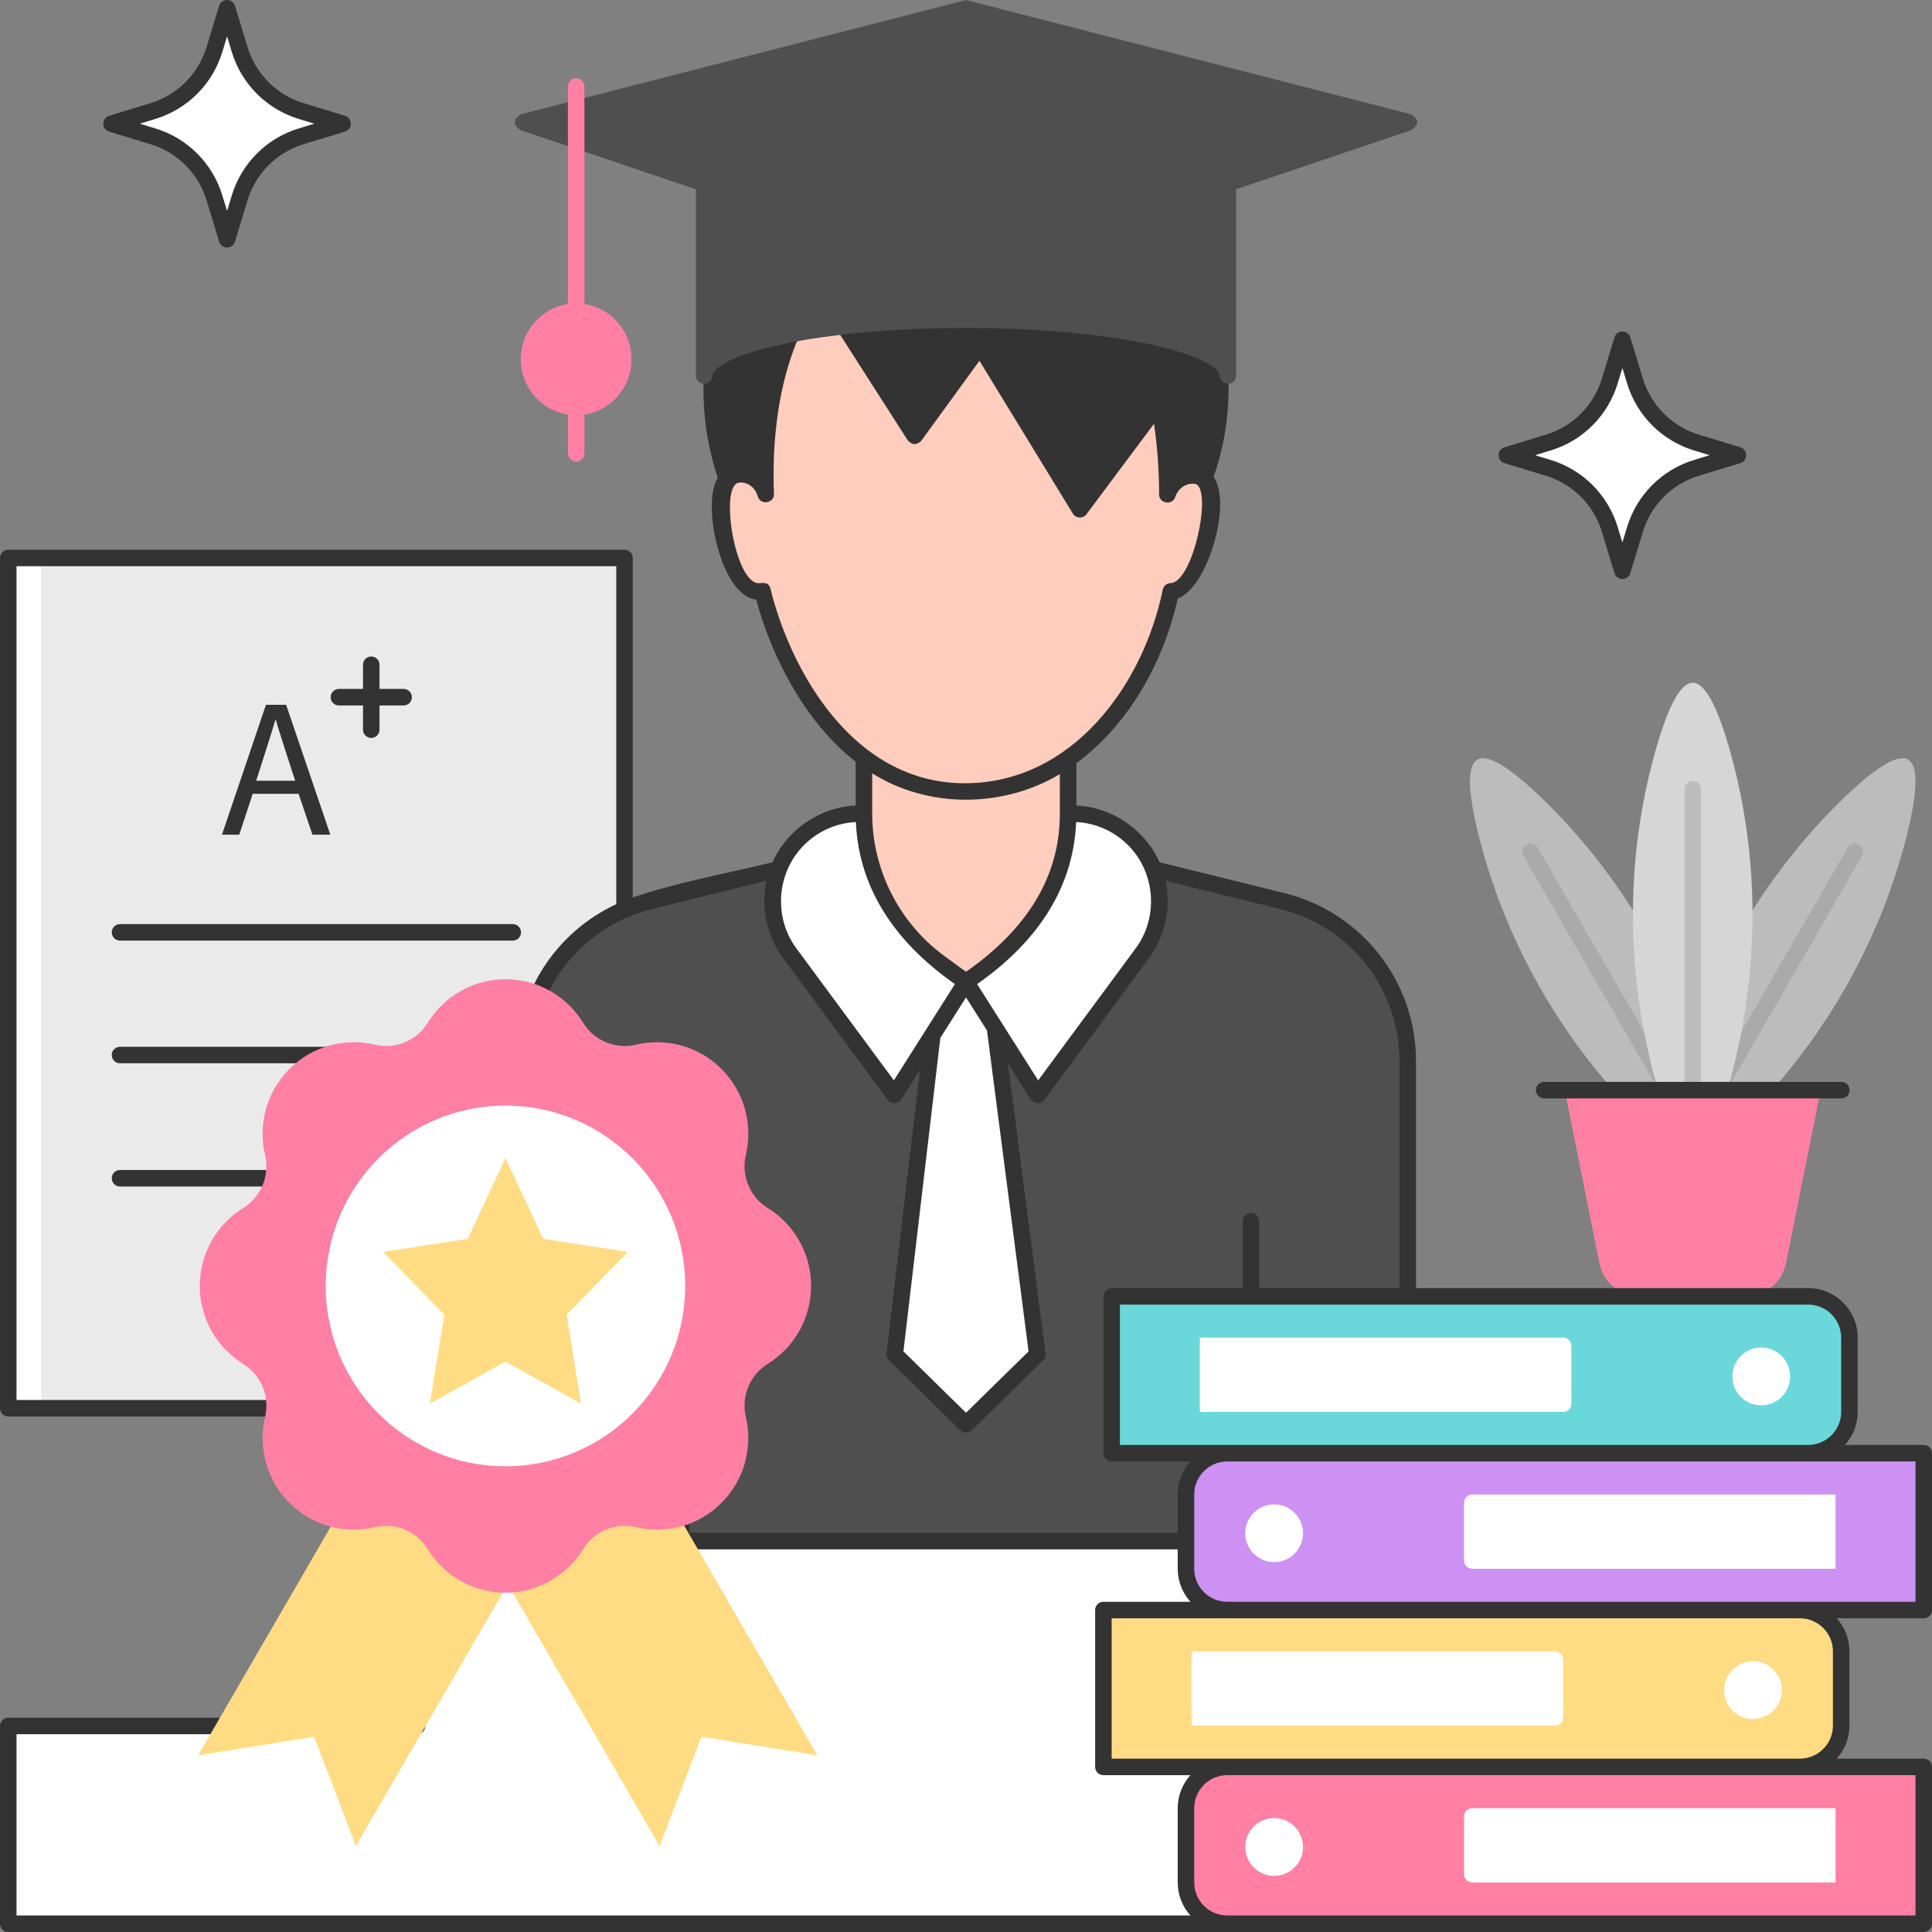
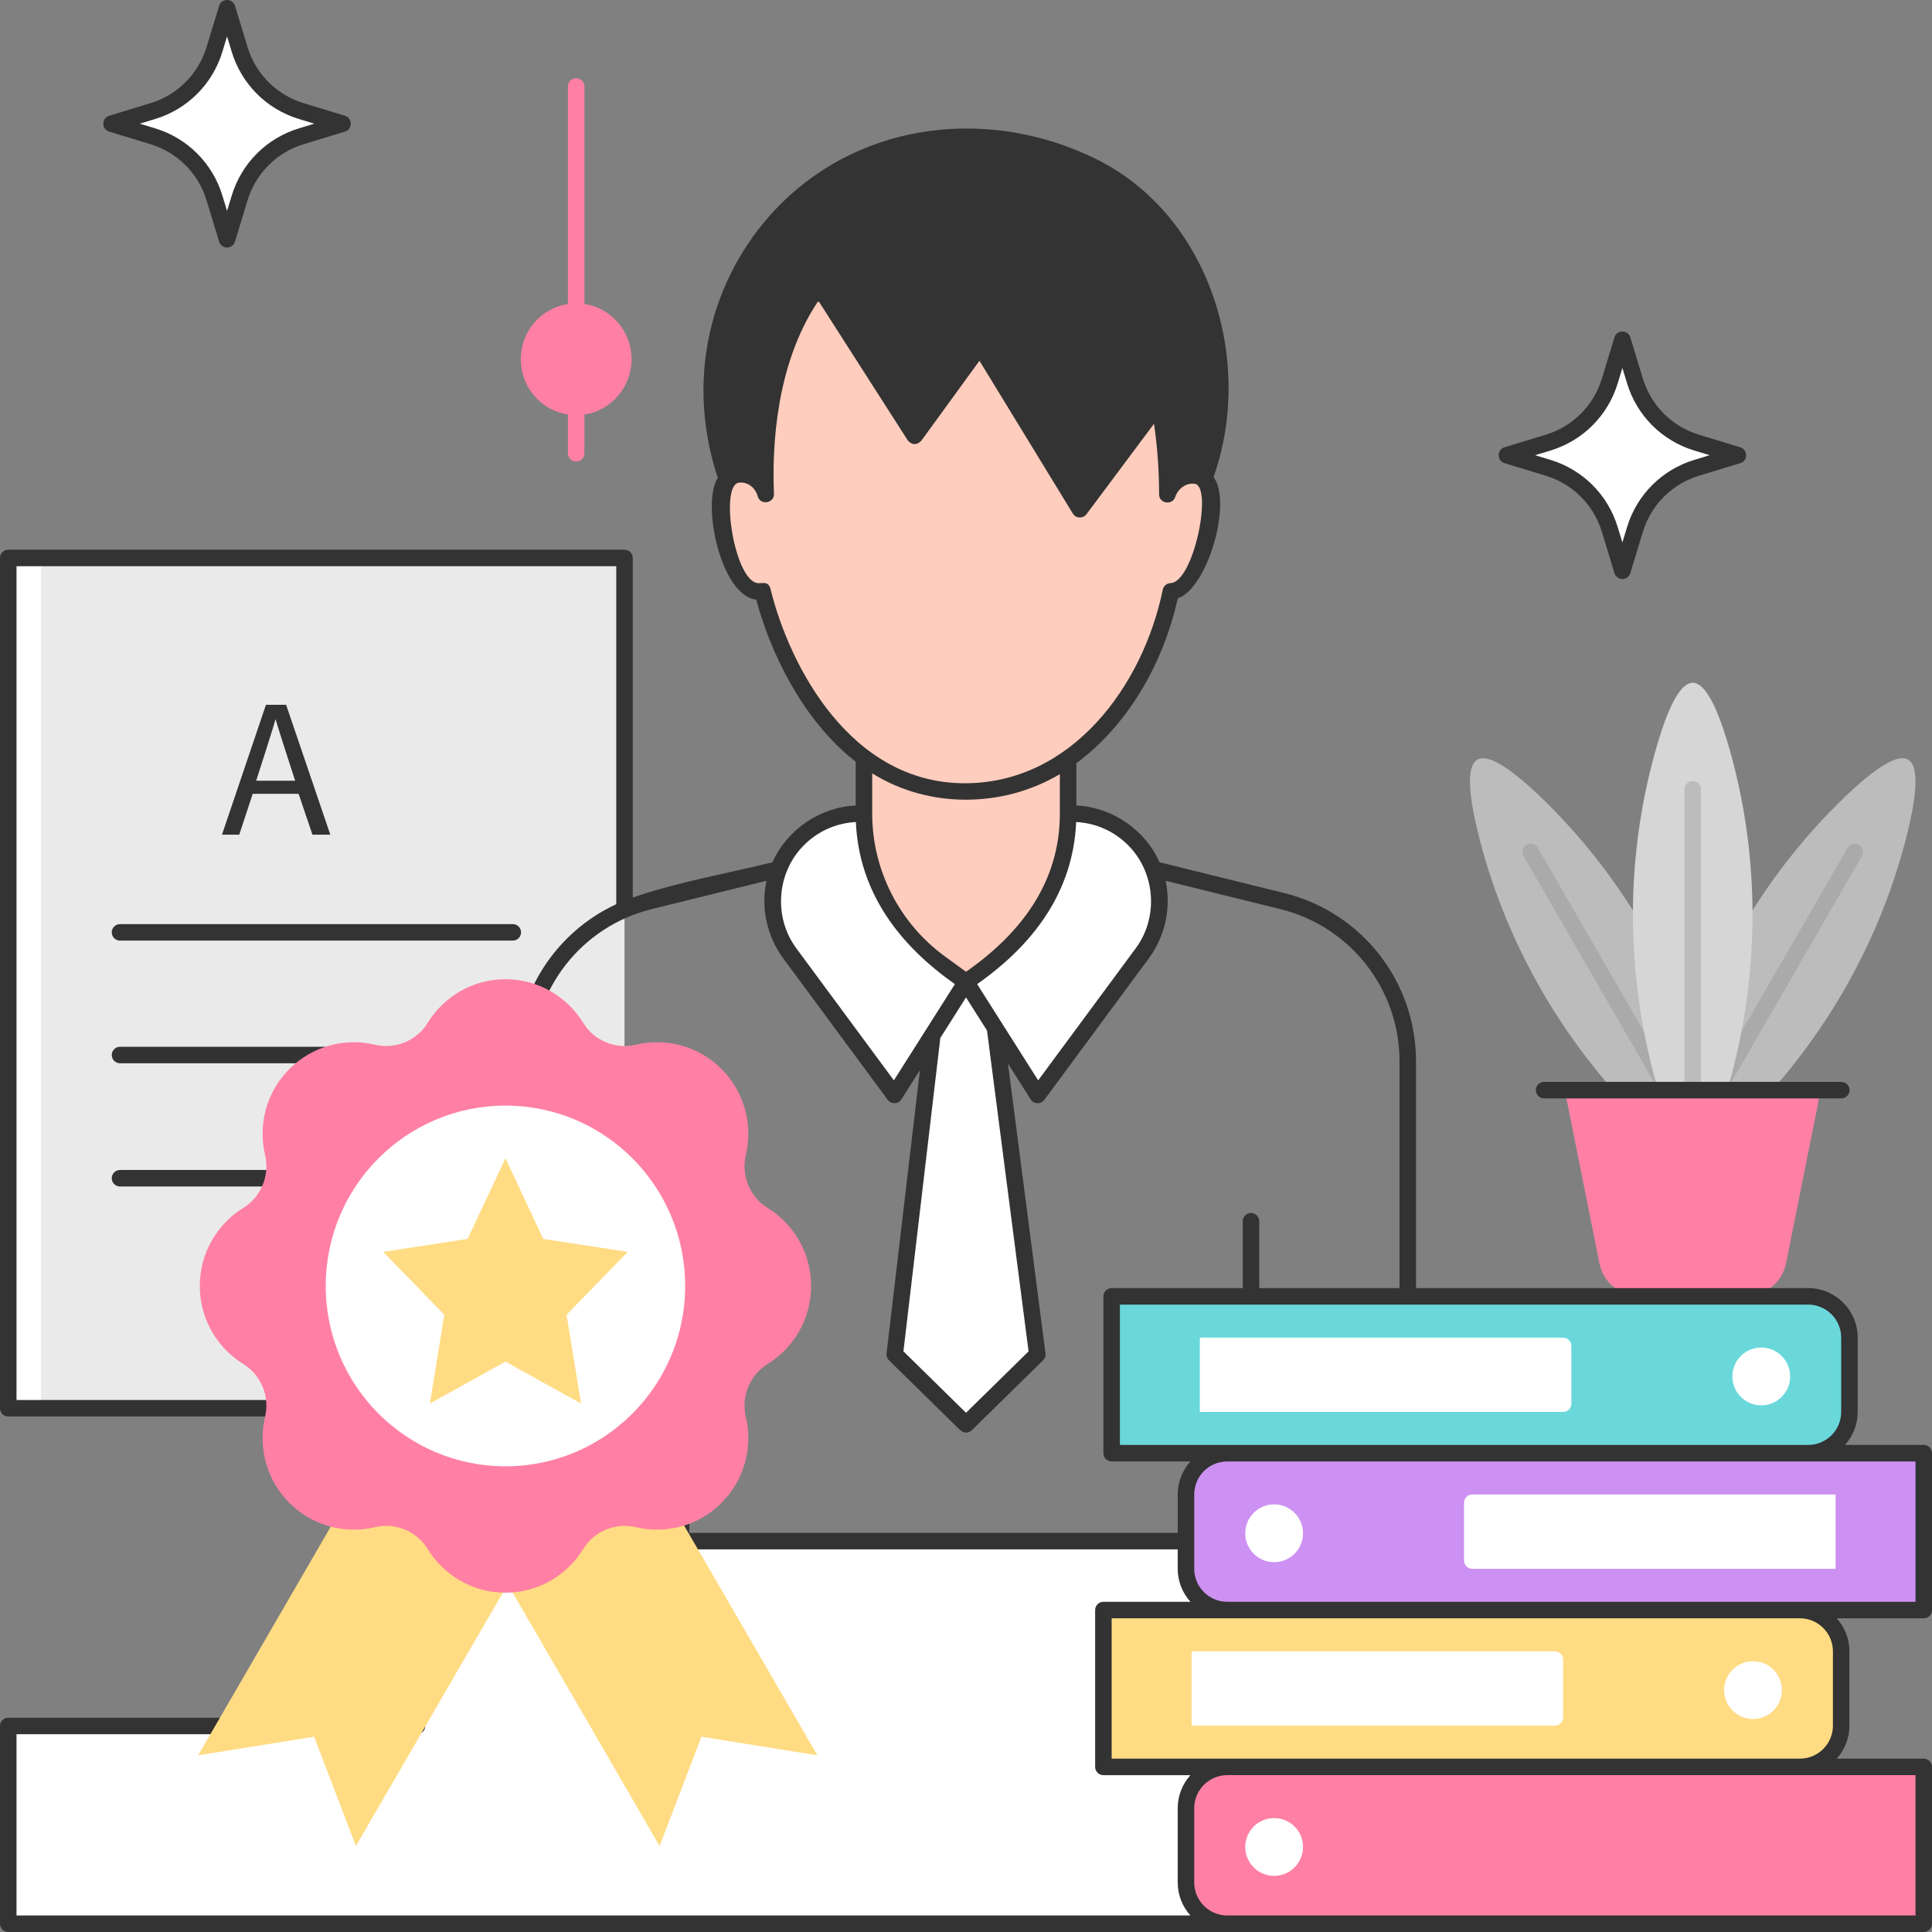
<svg xmlns="http://www.w3.org/2000/svg" id="Layer_1" height="512" viewBox="0 0 468 468" width="512">
  <rect x="0" y="0" width="468" height="468" fill="#808080" stroke="none" />
  <g>
    <g>
      <g>
        <g>
          <path d="m2 135.161h149.282v205.967h-149.282z" fill="#eaeaea" />
        </g>
        <g>
          <path d="m2 135.161h7.951v205.967h-7.951z" fill="#fff" />
        </g>
      </g>
      <g>
        <g>
          <path d="m124.213 257.564h-95.144c-1.104 0-2-.896-2-2 0-1.105.896-2 2-2h95.144c1.104 0 2 .896 2 2s-.896 2-2 2z" fill="#333" />
        </g>
        <g>
          <path d="m124.213 227.851h-95.144c-1.104 0-2-.896-2-2s.896-2 2-2h95.144c1.104 0 2 .896 2 2s-.896 2-2 2z" fill="#333" />
        </g>
        <g>
          <path d="m124.213 287.414h-95.144c-1.104 0-2-.896-2-2 0-1.105.896-2 2-2h95.144c1.104 0 2 .896 2 2 0 1.105-.896 2-2 2z" fill="#333" />
        </g>
        <g>
          <path d="m124.213 317.265h-33.892c-1.104 0-2-.896-2-2 0-1.105.896-2 2-2h33.892c1.104 0 2 .896 2 2s-.896 2-2 2z" fill="#333" />
        </g>
        <g>
          <g>
            <g>
              <path d="m61.215 192.292-3.257 9.895h-4.188l10.654-31.46h4.885l10.702 31.46h-4.327l-3.35-9.895zm10.282-3.174s-4.234-12.976-4.7-14.796h-.093c-.465 1.867-4.653 14.796-4.653 14.796z" fill="#333" />
            </g>
          </g>
-           <path d="m97.77 166.888h-5.84v-5.865c0-1.105-.896-2-2-2s-2 .896-2 2v5.865h-5.84c-1.104 0-2 .896-2 2 0 1.105.896 2 2 2h5.84v5.865c0 1.105.896 2 2 2s2-.896 2-2v-5.865h5.84c1.104 0 2-.896 2-2s-.895-2-2-2z" fill="#333" />
        </g>
      </g>
    </g>
    <path d="m327.006 418.093v-44.778h-226v44.778h-99.006v47.907h424v-47.907z" fill="#fff" />
    <g>
      <g>
        <g>
-           <path d="m341.008 373.315h-214.005v-116.217c0-18.393 12.547-34.415 30.406-38.826l55.35-13.672h42.493l55.35 13.672c17.859 4.411 30.406 20.433 30.406 38.826z" fill="#4f4f4f" />
-         </g>
+           </g>
        <g>
          <path d="m258.732 219.867-24.727 18.005-24.726-18.005v-69.722h49.453z" fill="#ffcdbd" />
        </g>
        <g>
          <path d="m293.162 119.294c0-5.625-8.332-5.563-10.388.476.024-36.039-15.9-71.654-47.448-69.128-47.794 3.828-50.632 50.46-49.84 69.064-1.9-6.579-10.636-6.127-10.636-.412 0 6.582 2.316 23.975 8.923 23.975.322 0 .638-.023.954-.048 5.224 21.256 23.53 55.362 59.283 47.323 19.539-4.393 34.828-24.045 39.609-47.297 6.4-.234 9.543-17.52 9.543-23.953z" fill="#ffcdbd" />
        </g>
        <g fill="#fff">
          <path d="m251.268 328.081-17.263 16.947-17.262-16.947 10.623-90.209h12.217z" />
          <path d="m251.357 265.239 25.376-34.353c2.648-3.585 4.098-7.913 4.145-12.369.124-11.791-9.402-21.416-21.196-21.416h-.95c0 14.304-6.84 27.746-18.405 36.167l-6.322 4.603z" />
          <path d="m216.654 265.239-25.376-34.353c-2.648-3.585-4.098-7.913-4.145-12.369-.124-11.791 9.402-21.416 21.196-21.416h.95c0 14.304 6.84 27.746 18.405 36.167l6.322 4.603z" />
        </g>
        <g>
          <g>
            <path d="m341.008 373.315h-37.974v-57.404c10.133 11.305 27.841 11.305 37.974 0z" fill="#ffcdbd" />
          </g>
          <g>
            <path d="m341.009 375.315h-37.975c-1.104 0-2-.896-2-2v-57.404c0-.829.511-1.572 1.285-1.868.771-.295 1.65-.085 2.204.533 4.451 4.965 10.829 7.813 17.498 7.813s13.047-2.848 17.498-7.813c.554-.618 1.433-.829 2.204-.533.774.296 1.285 1.04 1.285 1.868v57.404c.001 1.105-.895 2-1.999 2zm-35.975-4h33.975v-50.801c-4.809 3.775-10.791 5.875-16.987 5.875s-12.179-2.101-16.987-5.875v50.801z" fill="#333" />
          </g>
        </g>
        <g>
          <g>
            <path d="m164.976 373.315h-37.974v-67.403c10.133 11.305 27.841 11.305 37.974 0z" fill="#ffcdbd" />
          </g>
          <g>
            <path d="m164.977 375.315h-37.974c-1.104 0-2-.896-2-2v-67.402c0-.829.511-1.572 1.285-1.868s1.651-.084 2.204.533c4.451 4.966 10.829 7.814 17.498 7.814s13.047-2.848 17.498-7.814c.554-.617 1.429-.829 2.204-.533.774.296 1.285 1.04 1.285 1.868v67.402c0 1.105-.896 2-2 2zm-35.975-4h33.974v-60.799c-4.809 3.774-10.791 5.875-16.987 5.875s-12.178-2.101-16.987-5.875z" fill="#333" />
          </g>
        </g>
        <g>
          <path d="m164.977 307.913c-1.104 0-2-.896-2-2v-20.087c0-1.105.896-2 2-2s2 .896 2 2v20.087c0 1.104-.896 2-2 2z" fill="#333" />
        </g>
      </g>
    </g>
    <g>
      <g>
        <g>
          <g>
            <path d="m398.698 272.432 23.509 22.994-8.162-31.853c-6.723-26.236-20.296-50.277-39.587-69.289-7.23-7.125-13.667-11.96-16.587-10.274-2.921 1.686-1.951 9.677.605 19.5 6.821 26.209 20.858 49.983 40.222 68.922z" fill="#bcbcbc" />
          </g>
          <g>
            <path d="m414.899 284.768c-.691 0-1.363-.359-1.734-1.001l-44.118-76.402c-.552-.957-.225-2.18.732-2.732.955-.554 2.18-.225 2.732.732l44.118 76.402c.552.957.225 2.18-.732 2.732-.314.183-.659.269-.998.269z" fill="#aaa" />
          </g>
        </g>
        <g>
          <g>
            <path d="m421.379 272.432-23.509 22.994 8.162-31.853c6.722-26.236 20.296-50.277 39.587-69.289 7.23-7.125 13.667-11.96 16.588-10.274s1.951 9.677-.605 19.5c-6.822 26.209-20.859 49.983-40.223 68.922z" fill="#bcbcbc" />
          </g>
          <g>
            <path d="m405.178 284.768c-.339 0-.684-.086-.998-.269-.957-.552-1.284-1.776-.732-2.732l44.118-76.402c.553-.957 1.775-1.286 2.732-.732.957.552 1.284 1.776.732 2.732l-44.118 76.402c-.371.642-1.043 1.001-1.734 1.001z" fill="#aaa" />
          </g>
        </g>
        <g>
          <g>
            <path d="m401.178 262.379 8.861 31.666 8.861-31.666c7.298-26.082 7.566-53.688.367-79.797-2.698-9.785-5.855-17.19-9.227-17.19-3.373 0-6.529 7.405-9.227 17.19-7.202 26.11-6.934 53.715.365 79.797z" fill="#d6d6d6" />
          </g>
          <g>
            <path d="m410.039 281.429c-1.104 0-2-.896-2-2v-88.221c0-1.105.896-2 2-2s2 .896 2 2v88.221c0 1.105-.895 2-2 2z" fill="#bcbcbc" />
          </g>
        </g>
        <g>
          <g>
            <path d="m397.235 314.024h25.606c4.766 0 8.87-3.363 9.806-8.036l8.391-41.92h-62l8.391 41.92c.936 4.673 5.04 8.036 9.806 8.036z" fill="#ff80a4" />
          </g>
          <g>
            <path d="m446.039 266.068h-72c-1.104 0-2-.896-2-2 0-1.105.896-2 2-2h72c1.104 0 2 .896 2 2s-.895 2-2 2z" fill="#333" />
          </g>
        </g>
      </g>
      <g>
        <g>
          <path d="m466 466h-168.718c-5.523 0-10-4.477-10-10.001v-17.992c0-5.523 4.477-10.001 10-10.001h168.718z" fill="#ff80a4" />
        </g>
        <g>
-           <path d="m444.641 456.001h-88c-1.105 0-2-.895-2-2v-13.997c0-1.105.895-2 2-2h88z" fill="#fff" />
-         </g>
+           </g>
        <g>
          <circle cx="308.641" cy="447.401" fill="#fff" r="6.999" />
        </g>
      </g>
      <g>
        <g>
          <path d="m466 390.012h-168.718c-5.523 0-10-4.477-10-10.001v-17.992c0-5.523 4.477-10.001 10-10.001h168.718z" fill="#cc91f2" />
        </g>
        <g>
          <path d="m444.641 380.014h-88c-1.105 0-2-.895-2-2v-13.997c0-1.105.895-2 2-2h88z" fill="#fff" />
        </g>
        <g>
          <circle cx="308.641" cy="371.413" fill="#fff" r="6.999" />
        </g>
      </g>
      <g>
        <path d="m269.282 352.018h168.718c5.523 0 10-4.477 10-10v-17.994c0-5.523-4.477-10-10-10h-168.718z" fill="#6ad8db" />
        <g>
          <path d="m290.641 342.02h88c1.105 0 2-.895 2-2v-13.997c0-1.105-.895-2-2-2h-88z" fill="#fff" />
        </g>
        <g>
          <circle cx="426.641" cy="333.419" fill="#fff" r="6.999" />
        </g>
      </g>
      <g>
        <g>
          <path d="m267.282 428.006h168.718c5.523 0 10-4.477 10-10v-17.994c0-5.523-4.477-10-10-10h-168.718z" fill="#ffdc83" />
        </g>
        <g>
          <path d="m288.641 418.007h88c1.105 0 2-.895 2-2v-13.997c0-1.105-.895-2-2-2h-88z" fill="#fff" />
        </g>
        <g>
          <circle cx="424.641" cy="409.407" fill="#fff" r="6.999" />
        </g>
      </g>
    </g>
    <g>
      <path d="m396.06 128.223-3.06 10.04-3.06-10.04c-2.175-7.136-7.761-12.721-14.898-14.896l-10.042-3.059 10.042-3.06c7.137-2.175 12.723-7.759 14.898-14.896l3.06-10.04 3.06 10.04c2.175 7.136 7.761 12.721 14.898 14.896l10.042 3.06-10.042 3.06c-7.137 2.174-12.723 7.759-14.898 14.895z" fill="#fff" />
      <path d="m393 140.264c-.88 0-1.656-.575-1.913-1.417l-3.06-10.041c-1.985-6.51-7.058-11.581-13.568-13.565l-10.042-3.059c-1.842-.561-1.844-3.265 0-3.826l10.042-3.06c6.511-1.984 11.583-7.055 13.568-13.565l3.06-10.04c.562-1.842 3.264-1.844 3.826 0l3.06 10.041c1.985 6.51 7.058 11.581 13.568 13.565l10.042 3.06c1.842.561 1.844 3.265 0 3.826l-10.042 3.059c-6.511 1.984-11.583 7.055-13.568 13.566l-3.06 10.041c-.257.84-1.033 1.415-1.913 1.415zm-21.138-29.996 3.763 1.146c7.787 2.373 13.854 8.439 16.229 16.225l1.146 3.763 1.146-3.762c2.374-7.787 8.441-13.853 16.229-16.225l3.763-1.146-3.763-1.147c-7.787-2.372-13.854-8.438-16.229-16.225l-1.146-3.763-1.146 3.762c-2.374 7.788-8.441 13.853-16.229 16.225z" fill="#333" />
    </g>
    <g>
      <path d="m58.06 47.916-3.06 10.041-3.06-10.04c-2.175-7.136-7.761-12.721-14.898-14.896l-10.042-3.06 10.042-3.06c7.137-2.175 12.723-7.759 14.898-14.896l3.06-10.039 3.06 10.04c2.175 7.136 7.761 12.721 14.898 14.896l10.042 3.059-10.042 3.06c-7.137 2.174-12.723 7.759-14.898 14.895z" fill="#fff" />
      <path d="m55 59.957c-.88 0-1.657-.575-1.913-1.417l-3.06-10.04c-1.984-6.51-7.056-11.581-13.568-13.565l-10.042-3.059c-1.842-.561-1.844-3.265 0-3.826l10.042-3.06c6.512-1.984 11.584-7.055 13.568-13.565l3.06-10.04c.561-1.842 3.265-1.844 3.826 0l3.06 10.04c1.984 6.51 7.056 11.581 13.568 13.565l10.042 3.06c1.842.561 1.844 3.265 0 3.826l-10.042 3.059c-6.512 1.984-11.584 7.055-13.568 13.565l-3.06 10.04c-.256.841-1.033 1.417-1.913 1.417zm-21.137-29.996 3.762 1.146c7.788 2.373 13.855 8.439 16.228 16.226l1.147 3.763 1.147-3.763c2.373-7.787 8.44-13.853 16.228-16.226l3.762-1.146-3.762-1.147c-7.788-2.373-13.855-8.439-16.228-16.226l-1.147-3.762-1.147 3.763c-2.373 7.787-8.44 13.853-16.228 16.226zm24.197 17.955h.01z" fill="#333" />
    </g>
    <path d="m468 390.012v-37.994c0-1.105-.896-2-2-2h-19.081c1.909-2.126 3.081-4.925 3.081-8.001v-17.992c0-6.617-5.383-12.001-12-12.001h-94.991v-54.926c0-19.36-13.129-36.124-31.928-40.768l-30.194-7.458c-3.516-7.901-11.511-13.363-20.154-13.745v-10.261c11.681-8.599 20.786-22.984 24.567-39.917 7.206-2.448 13.259-23.22 8.67-29.398 10.02-28.325-1.062-63.477-28.395-76.995-25.344-12.534-56.188-9.421-76.556 10.958-15.332 15.34-23.803 39.905-15.15 66.253-4.034 6.232.77 28.603 9.311 29.472 3.406 12.735 11.184 29.18 24.099 39.281v10.606c-8.637.382-16.636 5.842-20.154 13.745-11.204 2.768-22.922 4.778-33.842 8.538v-82.25c0-1.105-.896-2-2-2h-149.283c-1.104 0-2 .896-2 2v205.967c0 1.105.896 2 2 2h123.002v28.187h-23.996c-1.104 0-2 .896-2 2v42.778h-97.006c-1.104 0-2 .896-2 2v47.909c0 1.105.896 2 2 2h464c1.104 0 2-.896 2-2v-37.994c0-1.105-.896-2-2-2h-21.081c1.909-2.126 3.081-4.925 3.081-8.001v-17.993c0-3.075-1.172-5.875-3.081-8.001h21.081c1.104.001 2-.895 2-1.999zm-30-73.988c4.411 0 8 3.589 8 8.001v17.992c0 4.411-3.589 8.001-8 8.001h-166.718v-33.993h166.718zm-164.671-111.227c6.562 6.632 7.347 17.387 1.795 24.901l-23.641 32.005-14.784-23.318c13.468-9.45 23.239-22.161 23.989-39.258 4.788.245 9.245 2.237 12.641 5.67zm-34.241 44.827 10.069 77.727-15.152 14.874-15.162-14.884 8.94-75.922 6.221-9.812zm-10.227-17.972c-11.009-8.017-17.582-20.933-17.582-34.551v-9.771c13.663 8.563 31.646 8.404 45.454.196v9.574c0 16.782-9.594 29.115-22.727 38.297zm-42.192-88.908c-.48-1.951-1.783-1.475-2.896-1.475-5.763 0-9.565-23.668-4.807-24.344 1.679-.237 3.838.705 4.598 3.337.64 2.213 4.017 1.661 3.919-.64-.476-11.177.402-31.243 10.627-46.553.099.009.196.036.295.05l21.474 33.539c1.066 1.195 2.167 1.227 3.302.098l14.077-19.366 22.622 37.016c.743 1.217 2.47 1.279 3.309.153l16.35-21.907c.8 5.469 1.239 11.194 1.235 17.117-.002 2.206 3.183 2.733 3.894.646.838-2.464 3.087-3.497 4.771-3.216 4.388.725-.296 23.845-5.892 24.05-.921.034-1.7.693-1.886 1.596-4.803 23.359-22.083 46.888-47.96 46.888-27.72-.003-42.473-28.44-47.032-46.989zm8.013 62.052c3.397-3.433 7.854-5.424 12.642-5.669.747 17.062 10.523 29.819 23.989 39.258l-14.784 23.318-23.641-32.005c-5.552-7.515-4.768-18.269 1.794-24.902zm-36.793 15.418 27.774-6.86c-1.391 6.441.095 13.425 4.007 18.722l25.375 34.353c.83 1.123 2.541 1.077 3.298-.118l4.495-7.09-8.082 68.627c-.072.614.144 1.228.585 1.661l17.263 16.946c.934.764 1.868.764 2.802 0l17.264-16.946c.447-.439.662-1.063.582-1.684l-9.094-70.205 5.51 8.691c.758 1.195 2.468 1.24 3.298.118l25.375-34.353c3.916-5.3 5.4-12.274 4.008-18.722l27.773 6.86c17.008 4.201 28.887 19.369 28.887 36.885v54.926h-33.975v-16.2c0-1.105-.896-2-2-2s-2 .896-2 2v16.2h-31.752c-1.104 0-2 .896-2 2v37.994c0 1.105.896 2 2 2h19.081c-1.909 2.126-3.081 4.925-3.081 8.001v9.297h-156.28v-114.219c0-17.516 11.879-32.683 28.887-36.884zm-153.889 118.914v-201.967h145.282v81.866c-14.614 6.774-24.28 21.464-24.28 38.072v82.03h-121.002zm284.363 124.872h-284.363v-43.907h97.006c1.104 0 2-.896 2-2v-42.778h182.276v4.696c0 3.075 1.172 5.875 3.081 8.001h-21.081c-1.104 0-2 .896-2 2v37.994c0 1.105.896 2 2 2h21.081c-1.909 2.126-3.081 4.925-3.081 8.001v17.993c0 3.074 1.173 5.874 3.081 8zm147.637-71.988c4.411 0 8 3.589 8 8.001v17.993c0 4.411-3.589 8.001-8 8.001h-166.718v-33.994h166.718zm28 37.994v33.994h-166.718c-4.411 0-8-3.589-8-8.001v-17.993c0-4.411 3.589-8.001 8-8.001h138.718 28zm0-41.994h-166.718c-4.411 0-8-3.589-8-8.001v-17.993c0-4.411 3.589-8.001 8-8.001h166.718z" fill="#333" />
    <g>
      <g>
        <path d="m48 425.2 28.089-4.498 10.131 26.467 55.546-95.783-38.22-21.969z" fill="#ffdc83" />
      </g>
      <g>
        <path d="m198 425.2-28.089-4.498-10.131 26.467-55.546-95.783 38.22-21.969z" fill="#ffdc83" />
      </g>
      <g>
        <path d="m48.396 311.503c0-7.999 4.215-14.999 10.536-18.906 4.293-2.653 6.451-7.86 5.283-12.769-1.725-7.253.226-15.202 5.867-20.864 5.636-5.656 13.547-7.615 20.769-5.893 4.902 1.169 10.106-.985 12.738-5.282 3.891-6.351 10.872-10.587 18.849-10.587 7.978 0 14.958 4.236 18.849 10.587 2.632 4.297 7.836 6.451 12.738 5.282 7.222-1.722 15.133.238 20.769 5.893 5.642 5.661 7.593 13.611 5.867 20.864-1.168 4.909.99 10.116 5.283 12.769 6.321 3.906 10.536 10.906 10.536 18.906s-4.215 14.999-10.536 18.906c-4.293 2.653-6.451 7.86-5.283 12.769 1.725 7.253-.225 15.202-5.867 20.864-5.636 5.656-13.547 7.615-20.769 5.893-4.902-1.169-10.106.985-12.738 5.282-3.891 6.351-10.872 10.587-18.849 10.587-7.978 0-14.958-4.236-18.849-10.587-2.632-4.297-7.836-6.451-12.738-5.282-7.222 1.722-15.133-.238-20.769-5.893-5.642-5.661-7.593-13.611-5.867-20.864 1.168-4.909-.99-10.116-5.283-12.769-6.322-3.907-10.536-10.907-10.536-18.906z" fill="#ff80a4" />
      </g>
      <g>
        <ellipse cx="122.439" cy="311.503" fill="#fff" rx="43.535" ry="43.686" />
      </g>
      <g>
        <path d="m122.439 329.831-18.304 10.154 3.495-21.506-14.808-15.23 20.465-3.138 9.152-19.567 9.152 19.567 20.466 3.138-14.809 15.23 3.496 21.506z" fill="#ffdc83" />
      </g>
    </g>
    <g>
-       <path d="m341.795 27.679-107.298-27.543c-.326-.084-.668-.084-.994 0l-107.297 27.543c-1.955 1.207-2.002 2.484-.142 3.832l42.505 14.331v45.146c0 1.105.896 2 2 2s2-.896 2-2c0-1.38 3.552-4.747 16.996-7.617 11.848-2.529 27.628-3.921 44.436-3.921 16.807 0 32.588 1.393 44.436 3.921 13.444 2.869 16.996 6.237 16.996 7.617 0 1.105.896 2 2 2s2-.896 2-2v-45.146l42.505-14.331c1.86-1.348 1.812-2.625-.143-3.832z" fill="#4f4f4f" />
      <path d="m152.987 87.025c0-6.797-4.958-12.408-11.417-13.386v-52.688c0-1.105-.896-2-2-2s-2 .896-2 2v52.688c-6.459.978-11.417 6.589-11.417 13.386s4.958 12.408 11.417 13.386v9.385c0 1.105.896 2 2 2s2-.896 2-2v-9.384c6.458-.979 11.417-6.591 11.417-13.387z" fill="#ff80a4" />
    </g>
  </g>
</svg>